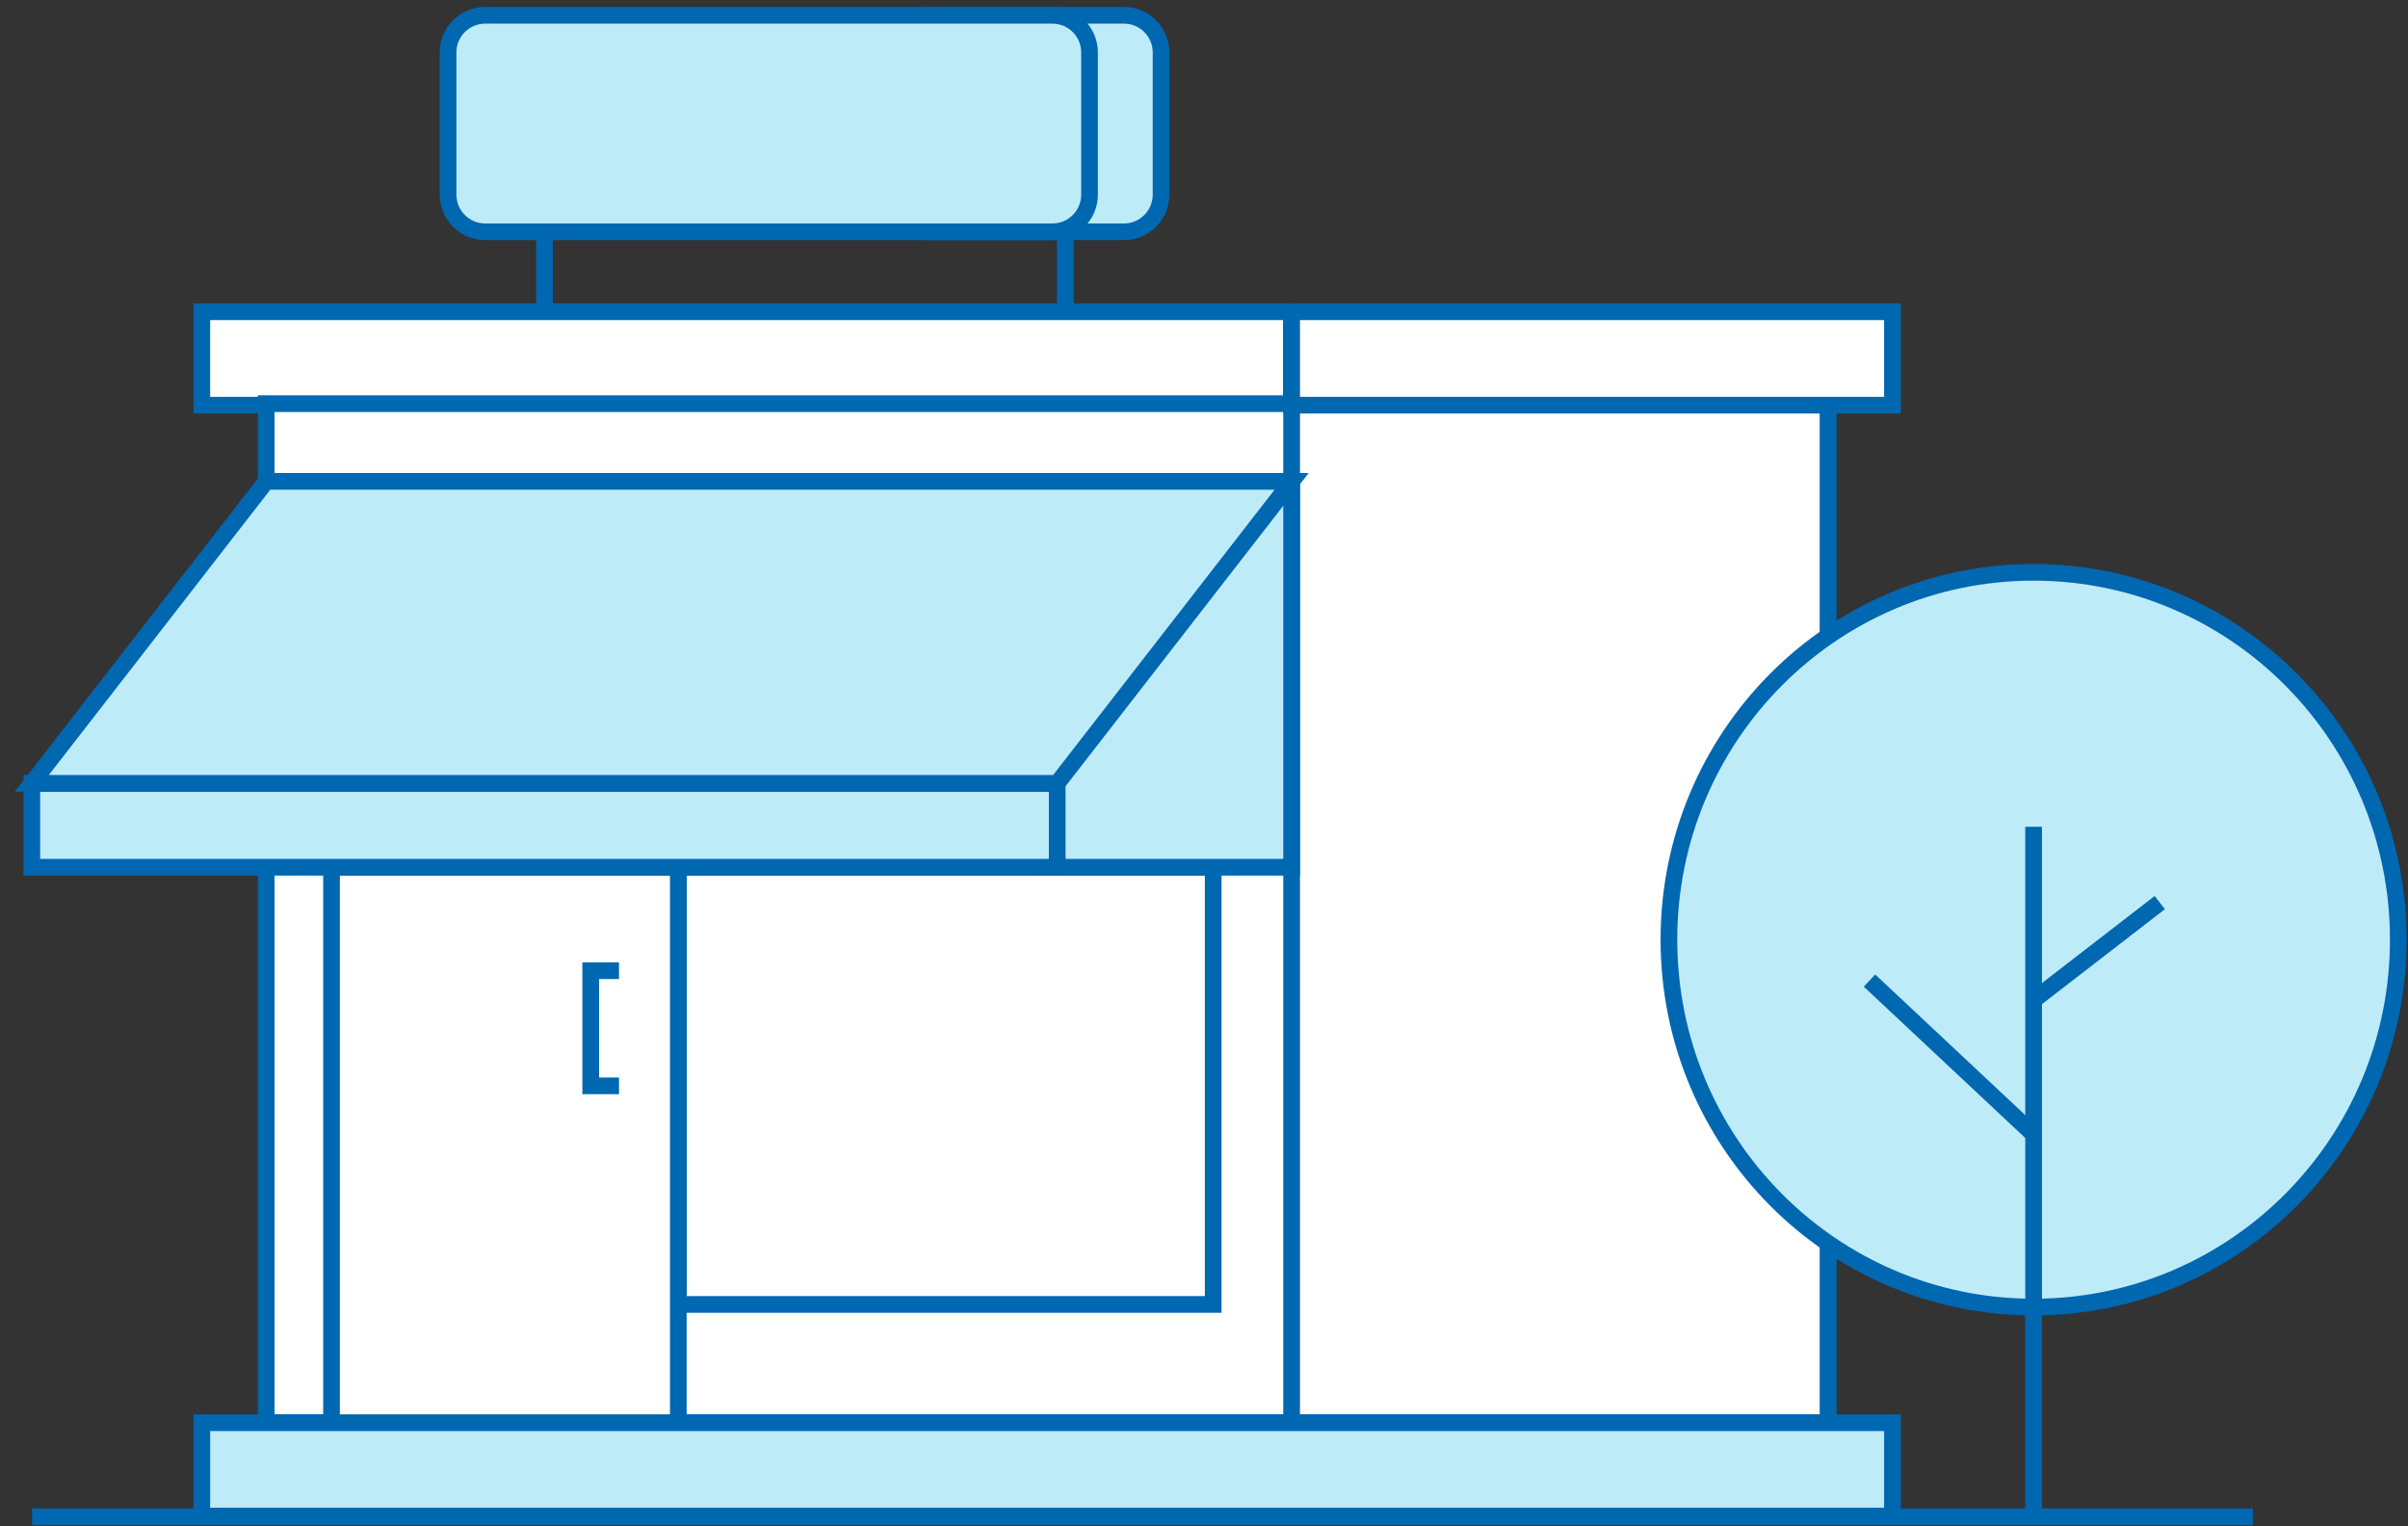
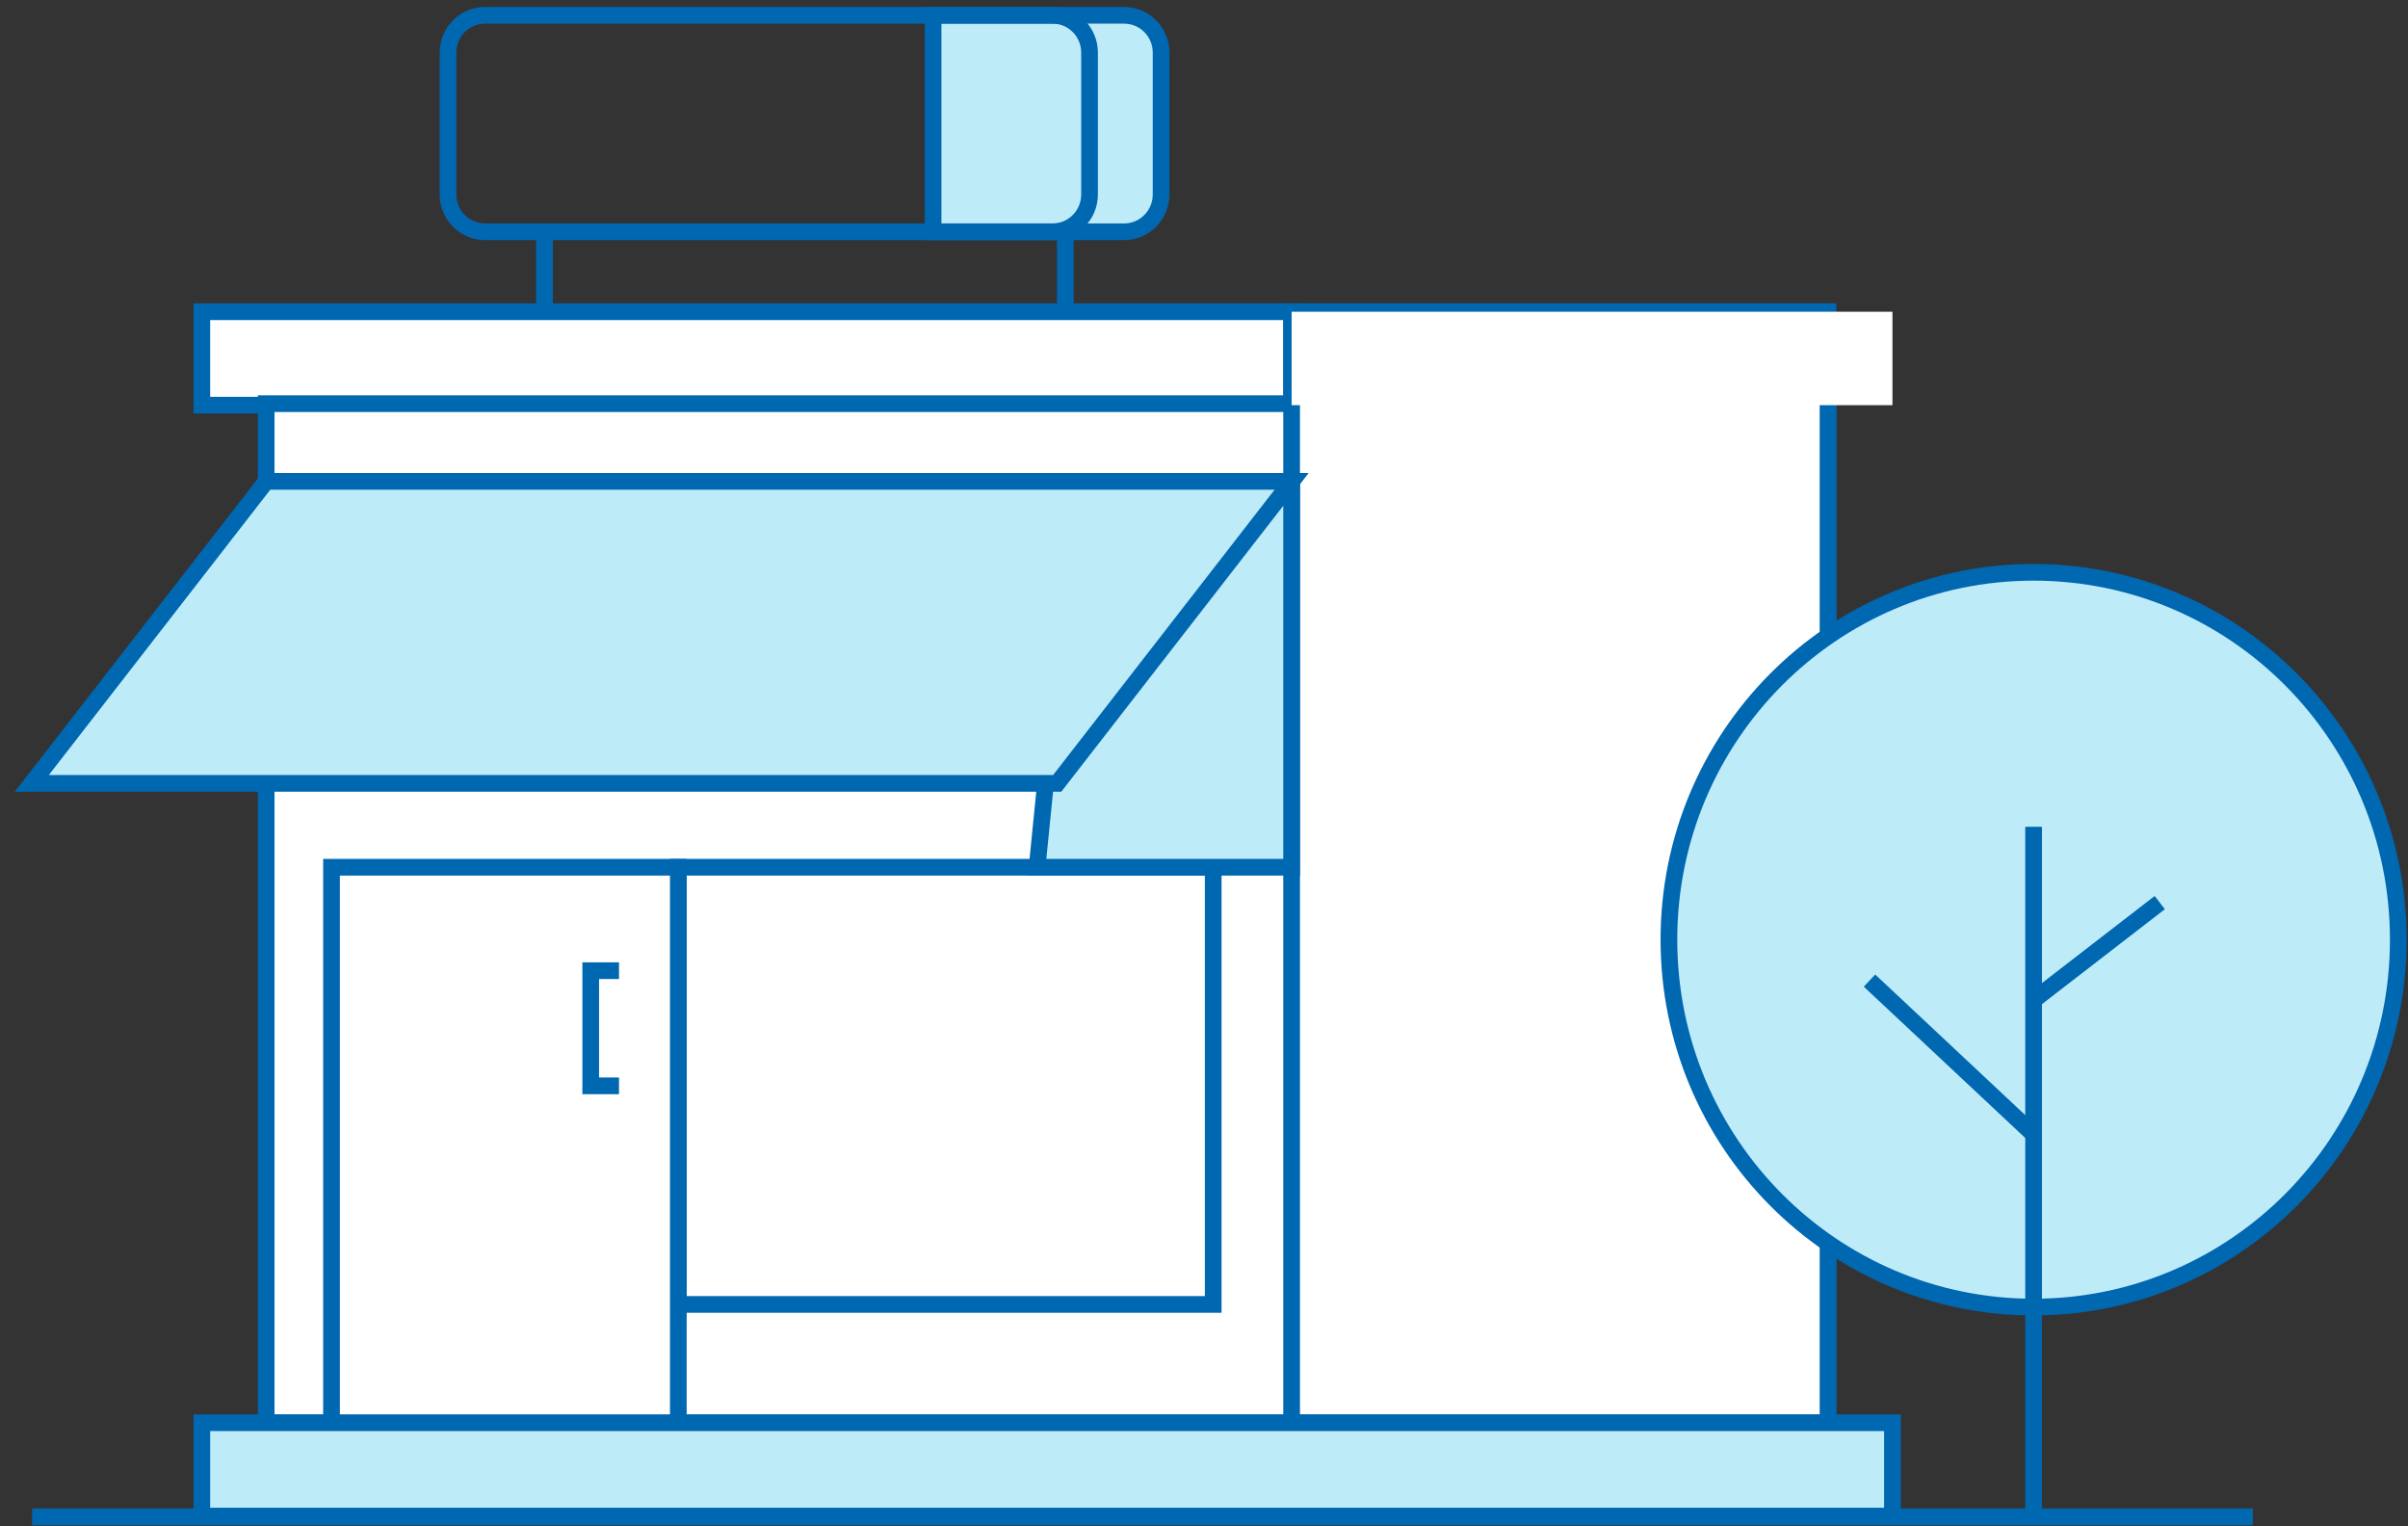
<svg xmlns="http://www.w3.org/2000/svg" width="101px" height="64px" viewBox="0 0 101 64">
  <rect x="0" y="0" width="101" height="64" fill="#333333" stroke="none" />
  <title>icon-predajne</title>
  <desc>Created with Sketch.</desc>
  <g id="Design" stroke="none" stroke-width="1" fill="none" fill-rule="evenodd">
    <g id="01-Envidom-uvod-s-logami-Copy-2" transform="translate(-829, -556)">
      <g id="Group-23-Copy-5" transform="translate(90, 529)">
        <g id="icon-predajne" transform="translate(740, 27)">
          <polygon id="Fill-177" fill="#FFFFFF" points="7.465 63.579 78.376 63.579 78.376 59.662 7.465 59.662" />
          <polygon id="Fill-179" fill="#FFFFFF" points="7.465 16.991 53.175 16.991 53.175 13.073 7.465 13.073" />
          <polygon id="Stroke-180" stroke="#0067B1" stroke-width="0.7" points="7.465 16.991 53.175 16.991 53.175 13.073 7.465 13.073" />
          <polygon id="Fill-181" fill="#FFFFFF" points="10.164 59.662 75.674 59.662 75.674 16.928 10.164 16.928" />
          <polygon id="Stroke-182" stroke="#0067B1" stroke-width="0.7" points="10.164 59.662 75.674 59.662 75.674 16.928 10.164 16.928" />
          <polygon id="Fill-183" fill="#FFFFFF" points="53.175 59.662 75.674 59.662 75.674 13.073 53.175 13.073" />
          <polygon id="Stroke-184" stroke="#0067B1" stroke-width="0.7" points="53.175 59.662 75.674 59.662 75.674 13.073 53.175 13.073" />
          <polygon id="Stroke-185" stroke="#0067B1" stroke-width="0.7" fill="#FFFFFF" points="27.451 54.702 49.886 54.702 49.886 36.368 27.451 36.368" />
          <polygon id="Stroke-186" stroke="#0067B1" stroke-width="0.7" fill="#FFFFFF" points="12.905 63.579 27.451 63.579 27.451 36.368 12.905 36.368" />
          <polygon id="Stroke-191" stroke="#0067B1" stroke-width="0.7" fill="#BEEBF8" points="44.095 20.415 53.175 20.415 53.175 36.367 42.5 36.367" />
-           <polygon id="Stroke-188" stroke="#0067B1" stroke-width="0.7" fill="#BEEBF8" points="0.333 36.368 43.343 36.368 43.343 32.851 0.333 32.851" />
          <polygon id="Fill-189" fill="#BEEBF8" points="43.343 32.851 0.333 32.851 10.164 20.187 53.175 20.187" />
          <polygon id="Stroke-190" stroke="#0067B1" stroke-width="0.7" points="43.343 32.851 0.333 32.851 10.164 20.187 53.175 20.187" />
          <path d="M46.149,9.72 L38.137,9.72 L38.137,0.642 L46.149,0.642 C47.005,0.642 47.7,1.341 47.7,2.204 L47.7,8.157 C47.7,9.02 47.005,9.72 46.149,9.72 Z" id="Stroke-192" stroke="#0067B1" stroke-width="0.7" fill="#BEEBF8" />
          <polygon id="Stroke-178" stroke="#0067B1" stroke-width="0.7" fill="#BEEBF8" points="7.465 63.579 78.376 63.579 78.376 59.662 7.465 59.662" />
          <path d="M21.838,9.72 L21.838,13.073" id="Stroke-193" stroke="#0067B1" stroke-width="0.7" />
          <path d="M43.682,9.72 L43.682,13.073" id="Stroke-194" stroke="#0067B1" stroke-width="0.7" />
          <polygon id="Fill-195" fill="#FFFFFF" points="53.175 16.991 78.376 16.991 78.376 13.073 53.175 13.073" />
-           <polygon id="Stroke-196" stroke="#0067B1" stroke-width="0.7" points="53.175 16.991 78.376 16.991 78.376 13.073 53.175 13.073" />
          <polyline id="Stroke-198" stroke="#0067B1" stroke-width="0.7" points="24.963 40.706 23.777 40.706 23.777 45.535 24.963 45.535" />
-           <path d="M43.148,9.72 L19.344,9.72 C18.487,9.72 17.793,9.02 17.793,8.157 L17.793,2.204 C17.793,1.341 18.487,0.642 19.344,0.642 L43.148,0.642 C44.005,0.642 44.699,1.341 44.699,2.204 L44.699,8.157 C44.699,9.02 44.005,9.72 43.148,9.72" id="Fill-200" fill="#BEEBF8" />
          <path d="M43.148,9.72 L19.344,9.72 C18.487,9.72 17.793,9.02 17.793,8.157 L17.793,2.204 C17.793,1.341 18.487,0.642 19.344,0.642 L43.148,0.642 C44.005,0.642 44.699,1.341 44.699,2.204 L44.699,8.157 C44.699,9.02 44.005,9.72 43.148,9.72 Z" id="Stroke-201" stroke="#0067B1" stroke-width="0.7" />
          <path d="M0.347,63.609 C62.444,63.609 93.492,63.609 93.492,63.609" id="Stroke-74" stroke="#0067B1" stroke-width="0.702" />
          <path d="M99.593,39.406 C99.593,47.915 92.744,54.813 84.296,54.813 C75.848,54.813 69,47.915 69,39.406 C69,30.897 75.848,24 84.296,24 C92.744,24 99.593,30.897 99.593,39.406 Z" id="Stroke-48" stroke="#0067B1" stroke-width="0.7" fill="#BEEBF8" />
          <path d="M84.296,34.672 L84.296,63.716" id="Stroke-49" stroke="#0067B1" stroke-width="0.7" />
          <path d="M77.413,41.121 L84.296,47.57" id="Stroke-50" stroke="#0067B1" stroke-width="0.7" />
          <path d="M89.588,37.851 L84.296,41.938" id="Stroke-51" stroke="#0067B1" stroke-width="0.7" />
        </g>
      </g>
    </g>
  </g>
</svg>